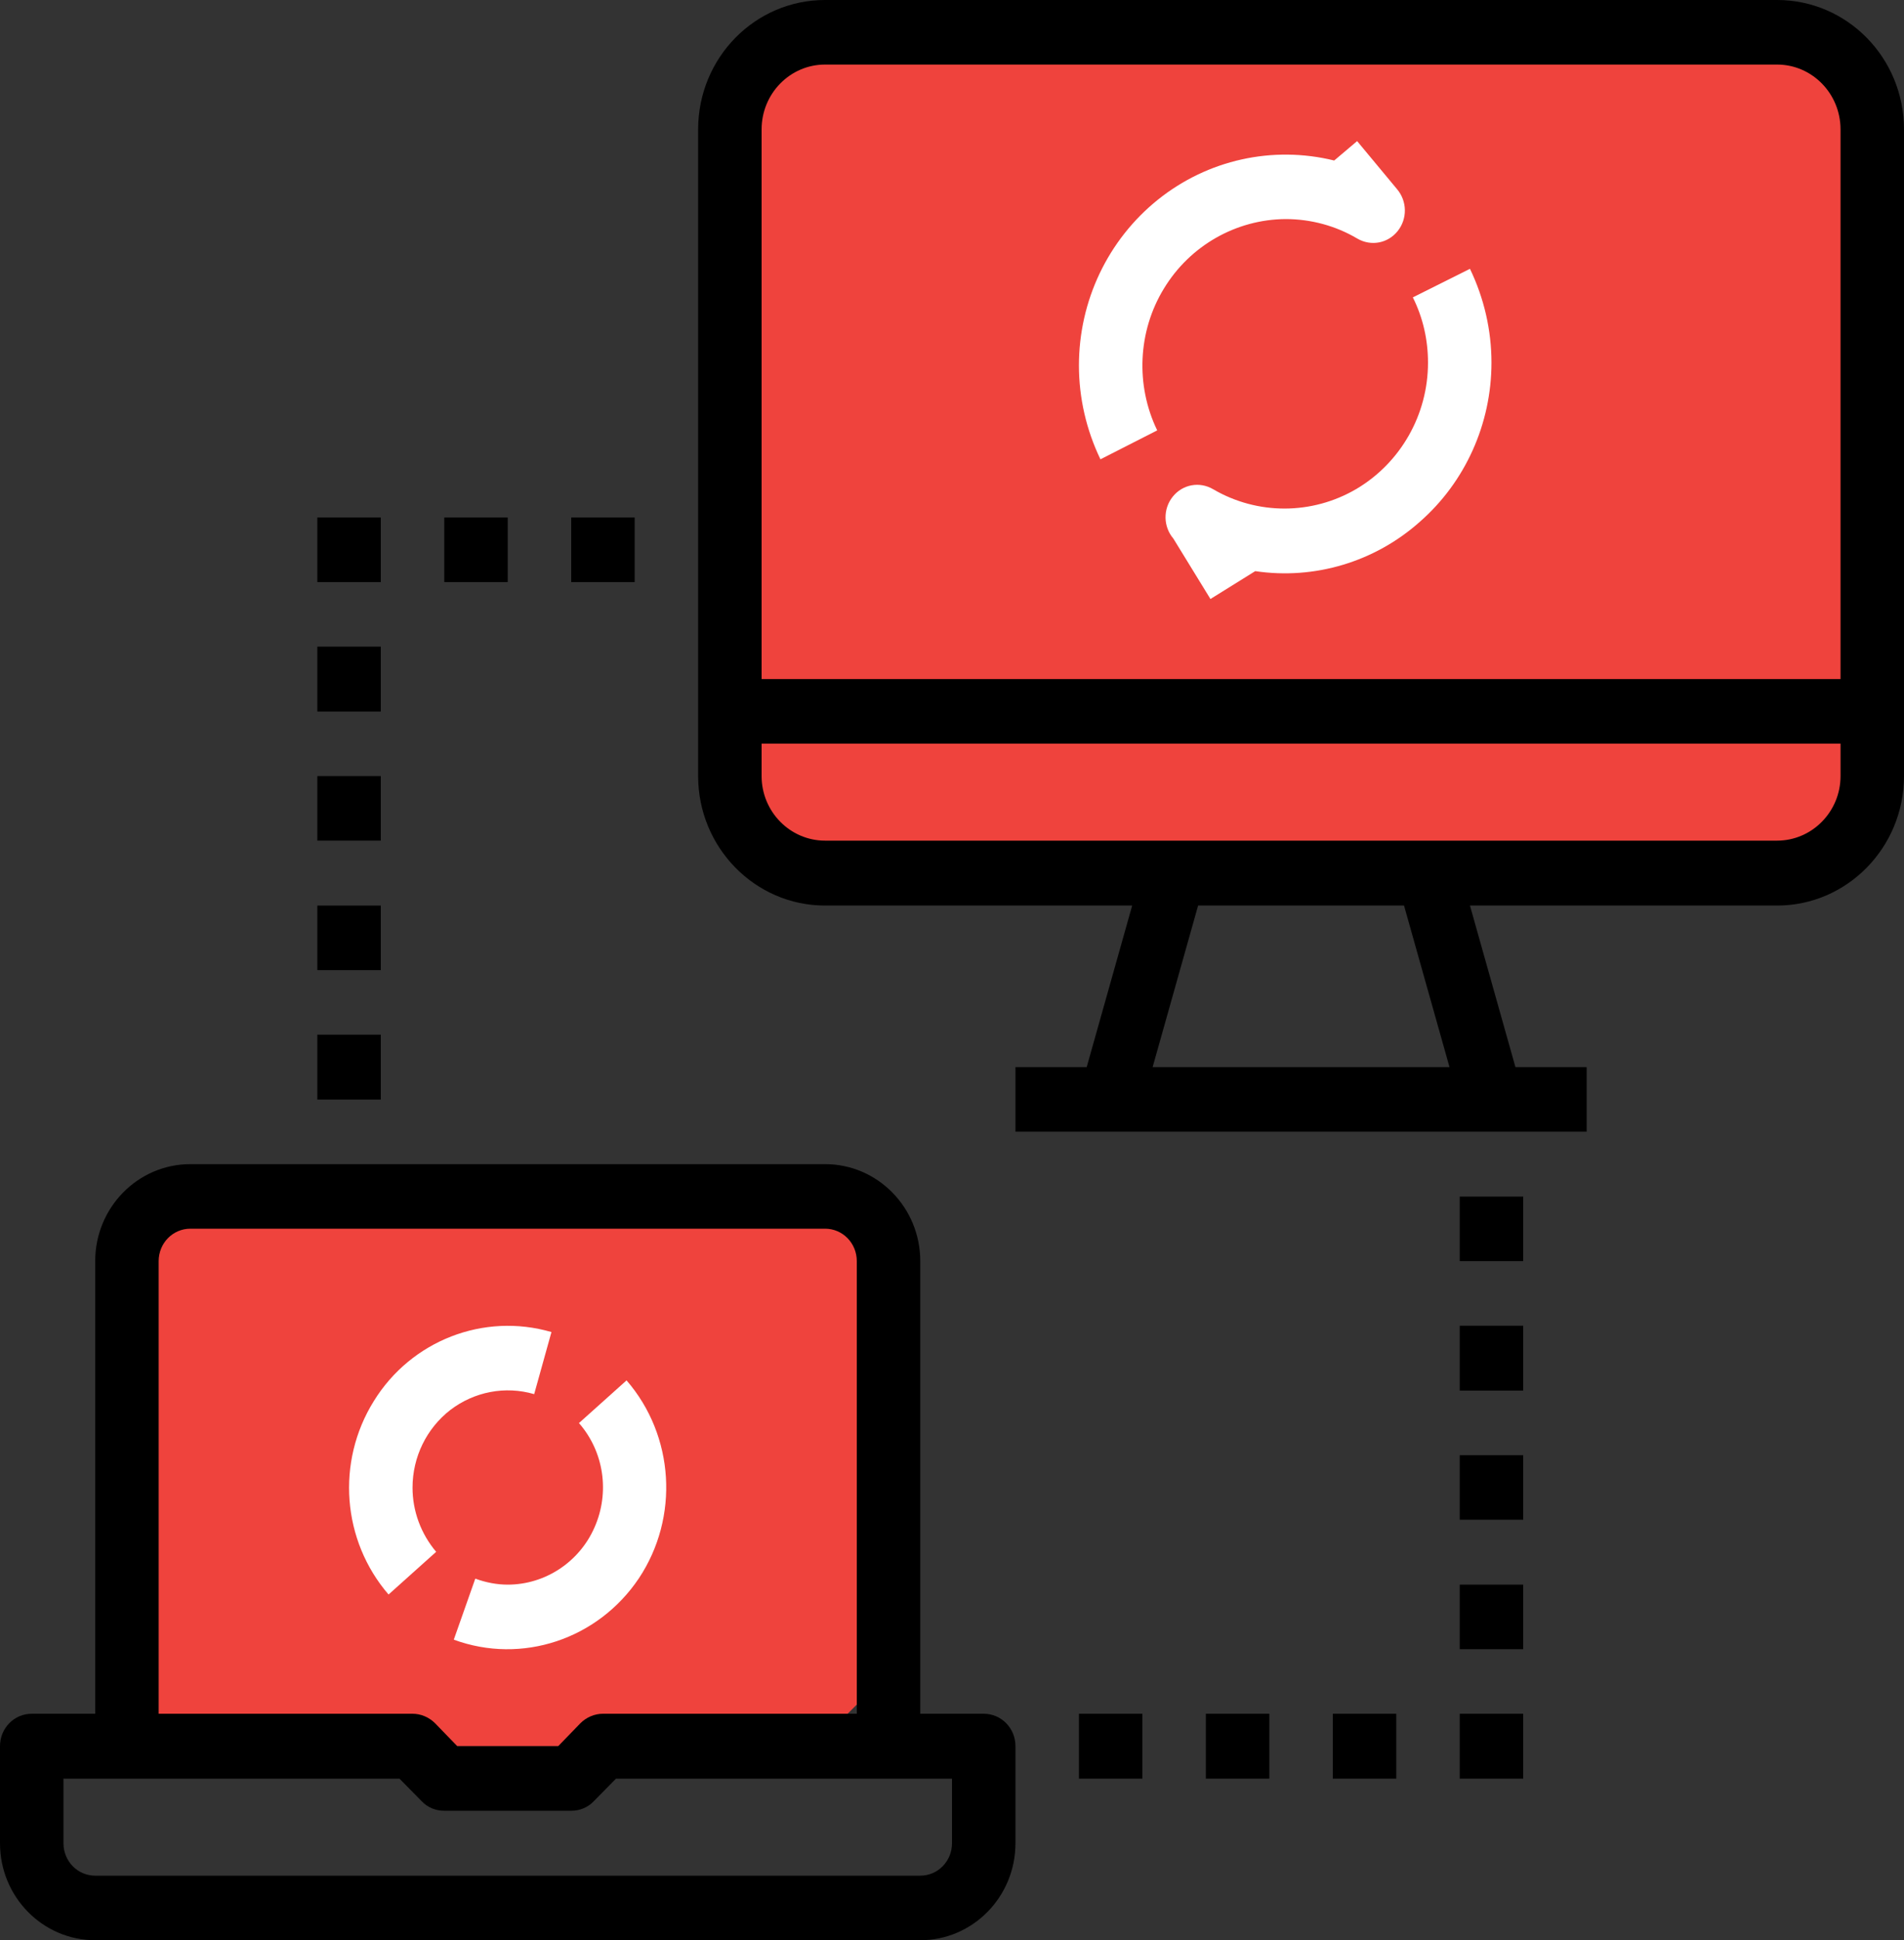
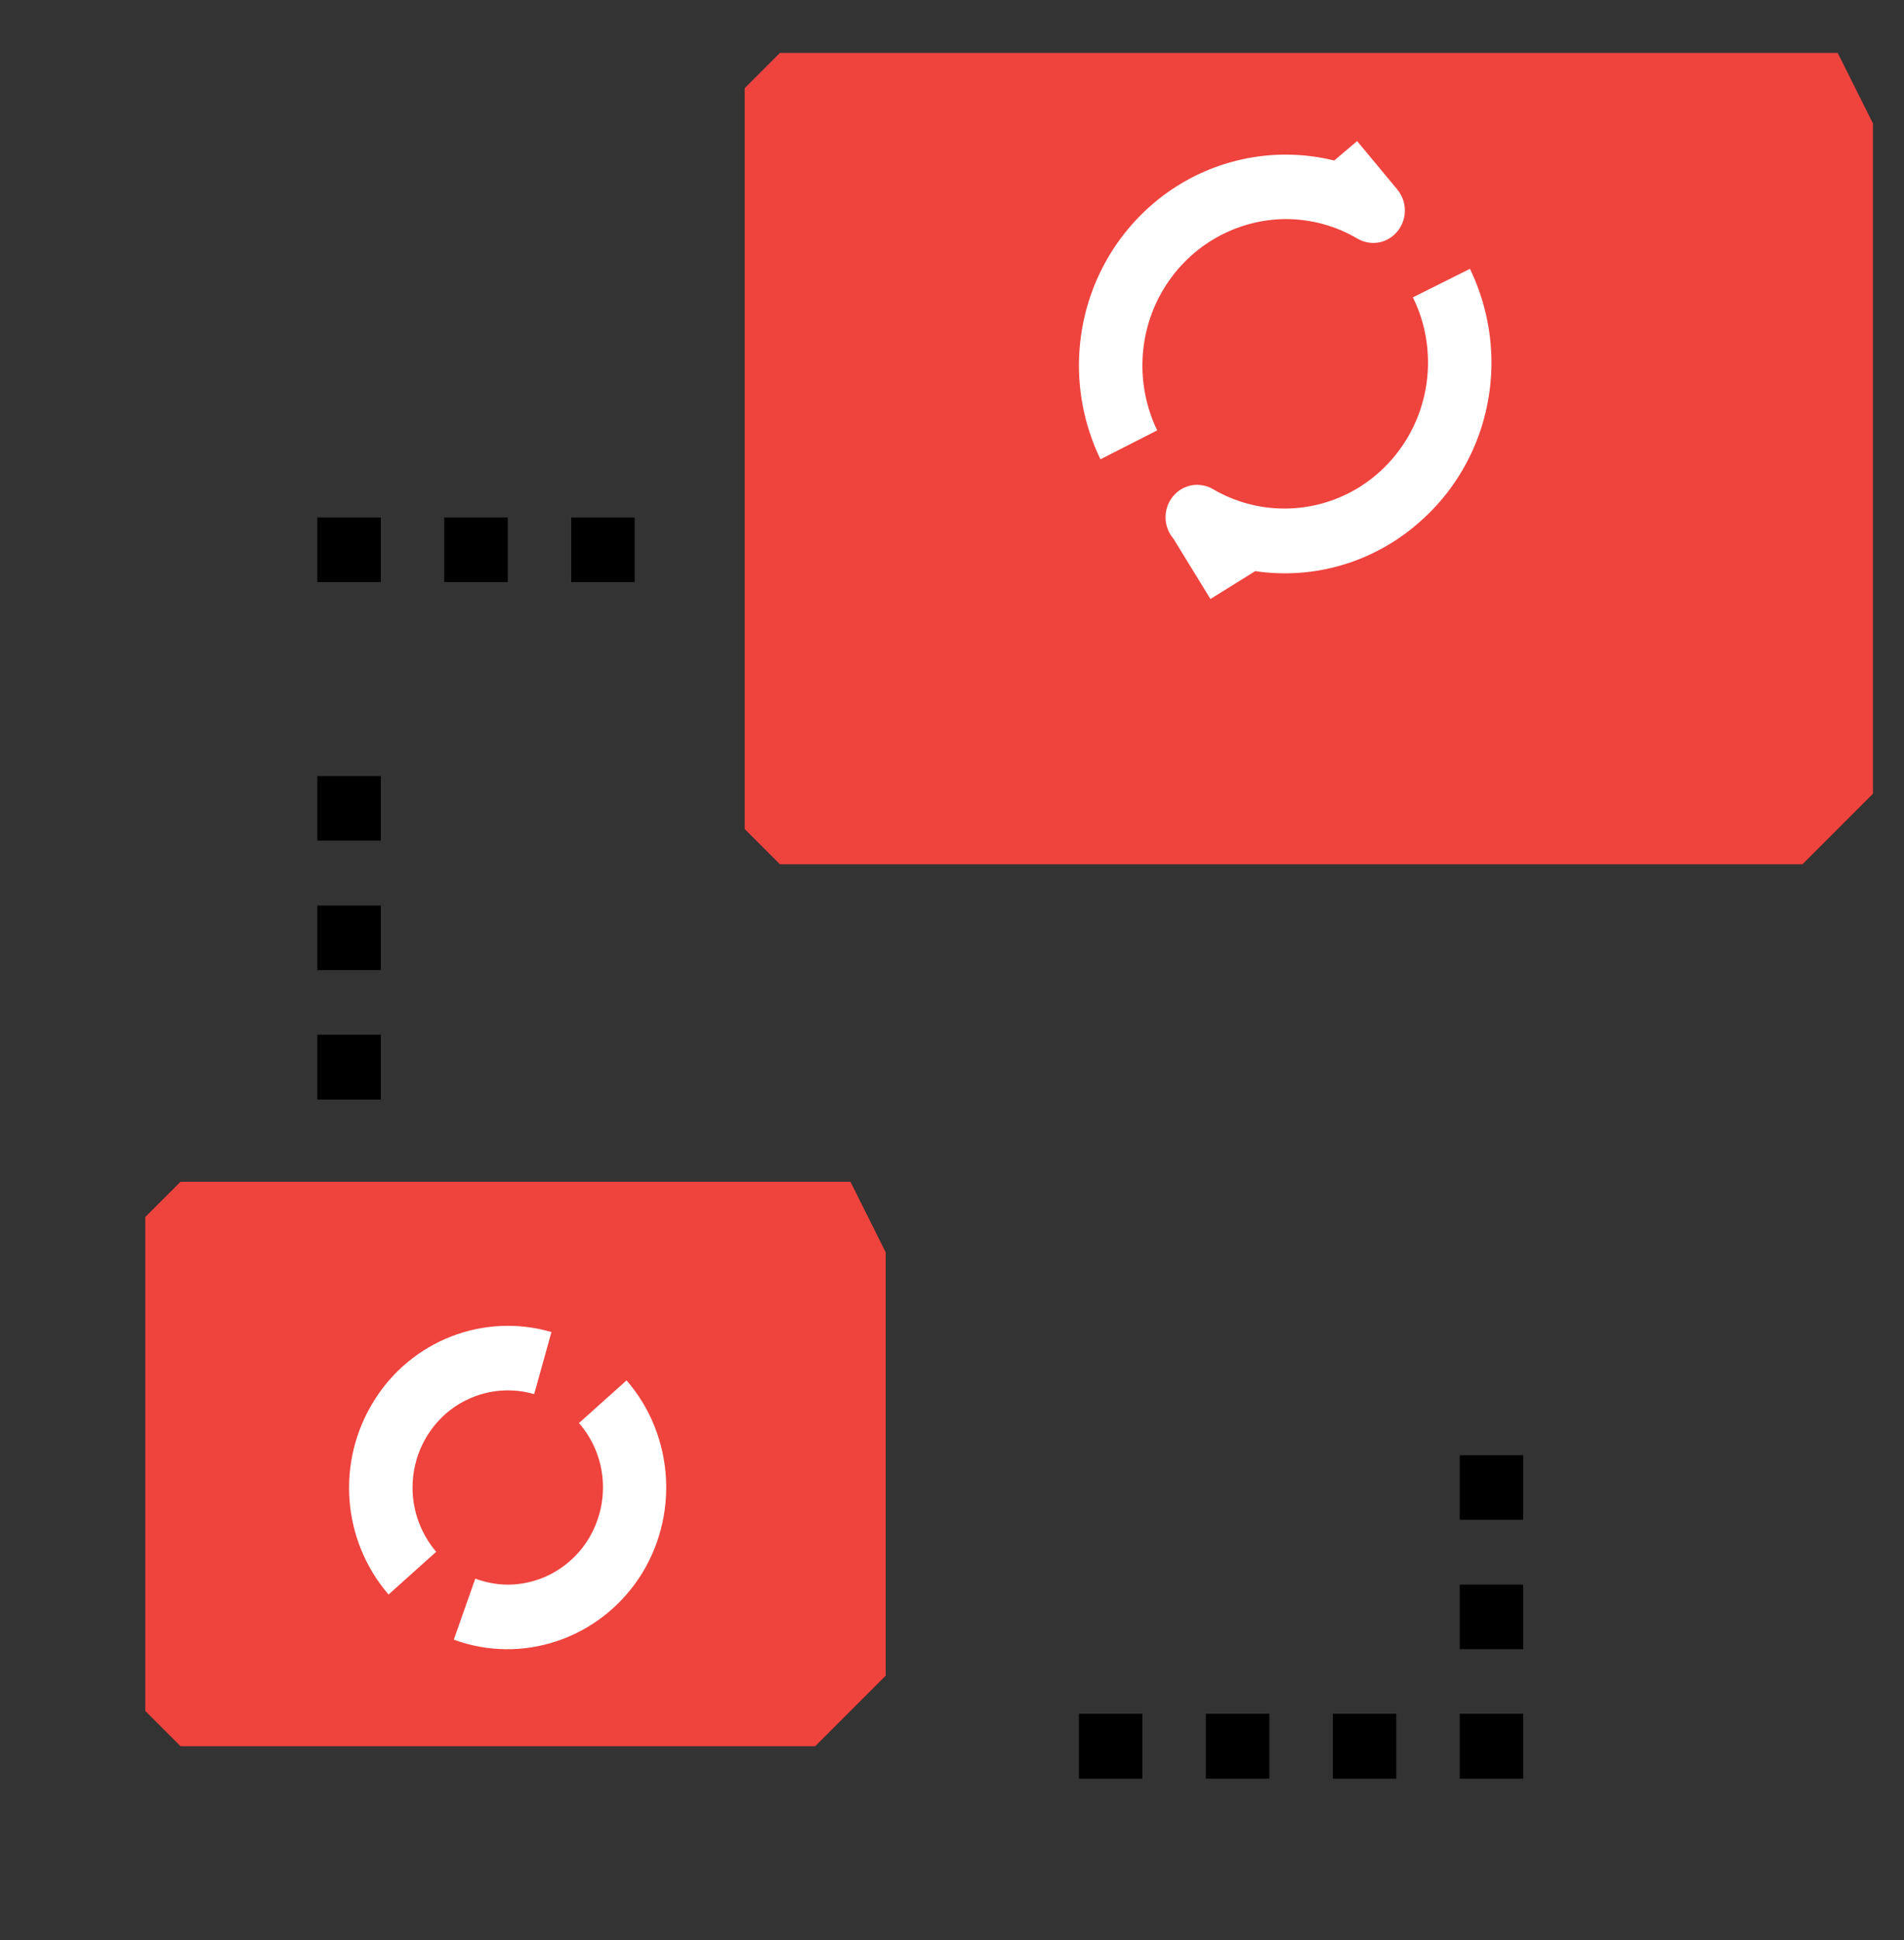
<svg xmlns="http://www.w3.org/2000/svg" version="1.1" id="Layer_1" x="0px" y="0px" width="54px" height="55px" viewBox="0 0 54 55" enable-background="new 0 0 54 55" xml:space="preserve">
  <rect x="0" y="0" width="54" height="55" fill="#333333" stroke="none" />
  <g>
    <polygon fill-rule="evenodd" clip-rule="evenodd" fill="#EF433D" points="21.12,2.5 22.12,1.5 52.12,1.5 53.12,3.5 53.12,22.5    51.12,24.5 22.12,24.5 21.12,23.5  " />
    <polygon fill-rule="evenodd" clip-rule="evenodd" fill="#EF433D" points="4.12,34.5 5.12,33.5 24.12,33.5 25.12,35.5 25.12,47.5    23.12,49.5 5.12,49.5 4.12,48.5  " />
-     <path fill-rule="evenodd" clip-rule="evenodd" d="M50.4,23.83h-27c-0.99,0-1.8-0.82-1.8-1.83v-0.92h30.6V22   C52.2,23.01,51.39,23.83,50.4,23.83z M41.11,30.25h-8.42l1.29-4.58h5.84L41.11,30.25z M21.6,3.67c0-1.02,0.81-1.84,1.8-1.84h27   c0.99,0,1.8,0.82,1.8,1.84v15.58H21.6V3.67z M50.4,0h-27c-1.99,0-3.6,1.64-3.6,3.67V22c0,2.02,1.61,3.67,3.6,3.67h8.71l-1.29,4.58   H28.8v1.83H45v-1.83h-2.02l-1.29-4.58h8.71c1.99,0,3.6-1.65,3.6-3.67V3.67C54,1.64,52.39,0,50.4,0z" />
-     <path fill-rule="evenodd" clip-rule="evenodd" d="M1.8,50.42h9.53l0.63,0.64c0.17,0.18,0.4,0.27,0.64,0.27h3.6   c0.24,0,0.47-0.09,0.64-0.27l0.63-0.64H27v1.83c0,0.51-0.4,0.92-0.9,0.92H2.7c-0.5,0-0.9-0.41-0.9-0.92V50.42z M4.5,35.75   c0-0.51,0.4-0.92,0.9-0.92h18c0.5,0,0.9,0.41,0.9,0.92v12.83h-7.2c-0.24,0-0.47,0.1-0.64,0.27l-0.63,0.65h-2.86l-0.63-0.65   c-0.17-0.17-0.4-0.27-0.64-0.27H4.5V35.75z M2.7,55h23.4c1.49,0,2.7-1.23,2.7-2.75V49.5c0-0.51-0.4-0.92-0.9-0.92h-1.8V35.75   c0-1.52-1.21-2.75-2.7-2.75h-18c-1.49,0-2.7,1.23-2.7,2.75v12.83H0.9c-0.5,0-0.9,0.41-0.9,0.92v2.75C0,53.77,1.21,55,2.7,55z" />
    <rect x="9" y="25.67" width="1.8" height="1.83" />
    <rect x="9" y="22" width="1.8" height="1.83" />
    <rect x="9" y="29.33" width="1.8" height="1.84" />
-     <rect x="9" y="18.33" width="1.8" height="1.84" />
    <rect x="9" y="14.67" width="1.8" height="1.83" />
    <rect x="12.6" y="14.67" width="1.8" height="1.83" />
    <rect x="16.2" y="14.67" width="1.8" height="1.83" />
-     <rect x="41.4" y="37.58" width="1.8" height="1.84" />
    <rect x="41.4" y="41.25" width="1.8" height="1.83" />
-     <rect x="41.4" y="33.92" width="1.8" height="1.83" />
    <rect x="41.4" y="44.92" width="1.8" height="1.83" />
    <rect x="41.4" y="48.58" width="1.8" height="1.84" />
    <rect x="37.8" y="48.58" width="1.8" height="1.84" />
    <rect x="34.2" y="48.58" width="1.8" height="1.84" />
    <rect x="30.6" y="48.58" width="1.8" height="1.84" />
    <path fill-rule="evenodd" clip-rule="evenodd" fill="#FFFFFF" d="M36.46,6.21c0.72,0,1.42,0.19,2.03,0.55   c0.39,0.23,0.87,0.14,1.15-0.21c0.28-0.35,0.27-0.85-0.02-1.19L38.49,4l-0.65,0.55c-1.75-0.43-3.59-0.02-5,1.11   c-1.42,1.14-2.24,2.87-2.24,4.7c0,0.92,0.21,1.83,0.61,2.66l1.61-0.82c-0.62-1.28-0.55-2.81,0.19-4.02   C33.75,6.96,35.06,6.22,36.46,6.21z" />
    <path fill-rule="evenodd" clip-rule="evenodd" fill="#FFFFFF" d="M40.07,8.43c0.29,0.58,0.43,1.21,0.43,1.85   c0,1.48-0.78,2.84-2.03,3.58c-1.26,0.74-2.81,0.74-4.06,0.01c-0.39-0.23-0.87-0.14-1.15,0.21c-0.28,0.35-0.27,0.85,0.02,1.19   l1.05,1.71l1.27-0.79c1.68,0.25,3.39-0.26,4.67-1.4c1.29-1.13,2.03-2.78,2.03-4.51c0-0.92-0.21-1.83-0.61-2.66L40.07,8.43z" />
    <path fill-rule="evenodd" clip-rule="evenodd" fill="#FFFFFF" d="M11.7,42.17c0-0.87,0.4-1.68,1.07-2.2   c0.68-0.52,1.56-0.69,2.38-0.45l0.49-1.76c-1.92-0.56-3.98,0.24-5.04,1.96c-1.07,1.72-0.9,3.95,0.42,5.48l1.35-1.21   C11.94,43.48,11.7,42.84,11.7,42.17z" />
    <path fill-rule="evenodd" clip-rule="evenodd" fill="#FFFFFF" d="M14.4,44.92c-0.31,0-0.62-0.06-0.92-0.17l-0.61,1.73   c1.93,0.71,4.09-0.01,5.25-1.74c1.15-1.73,1.01-4.04-0.35-5.61l-1.35,1.21c0.71,0.81,0.88,1.97,0.44,2.96   C16.43,44.28,15.46,44.92,14.4,44.92z" />
  </g>
</svg>